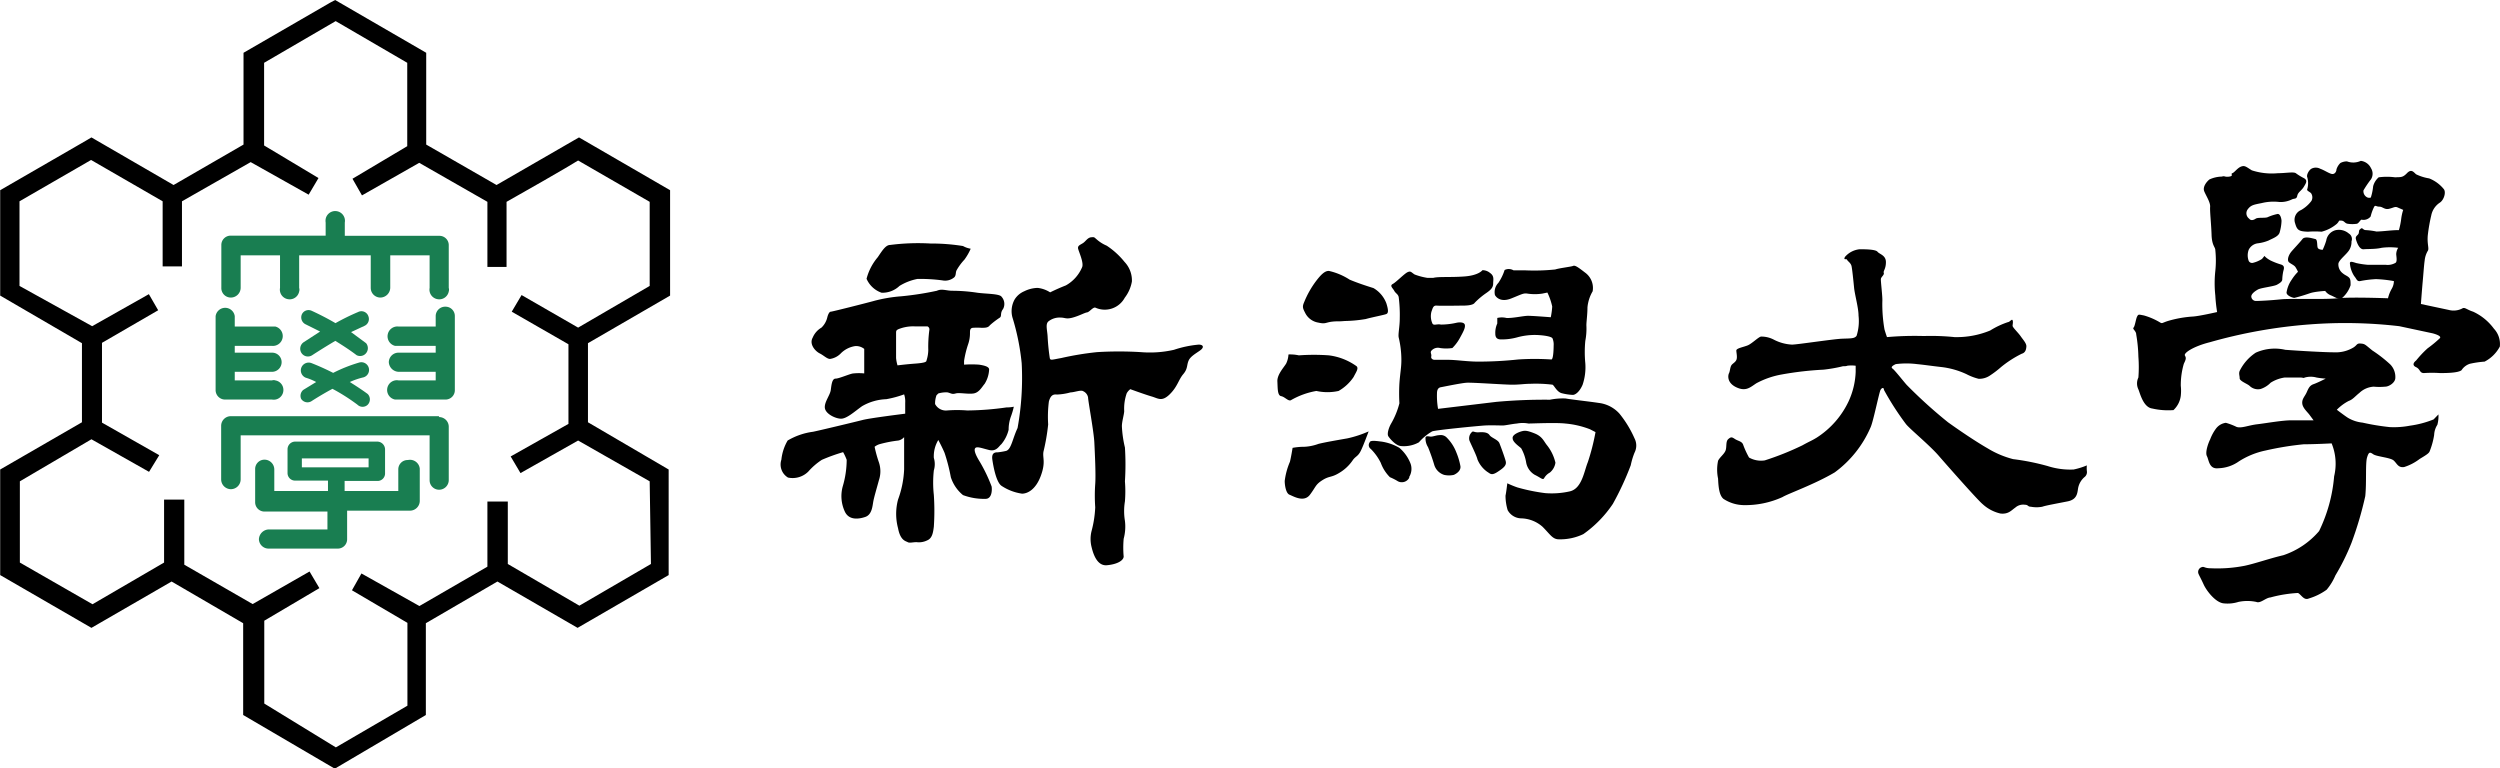
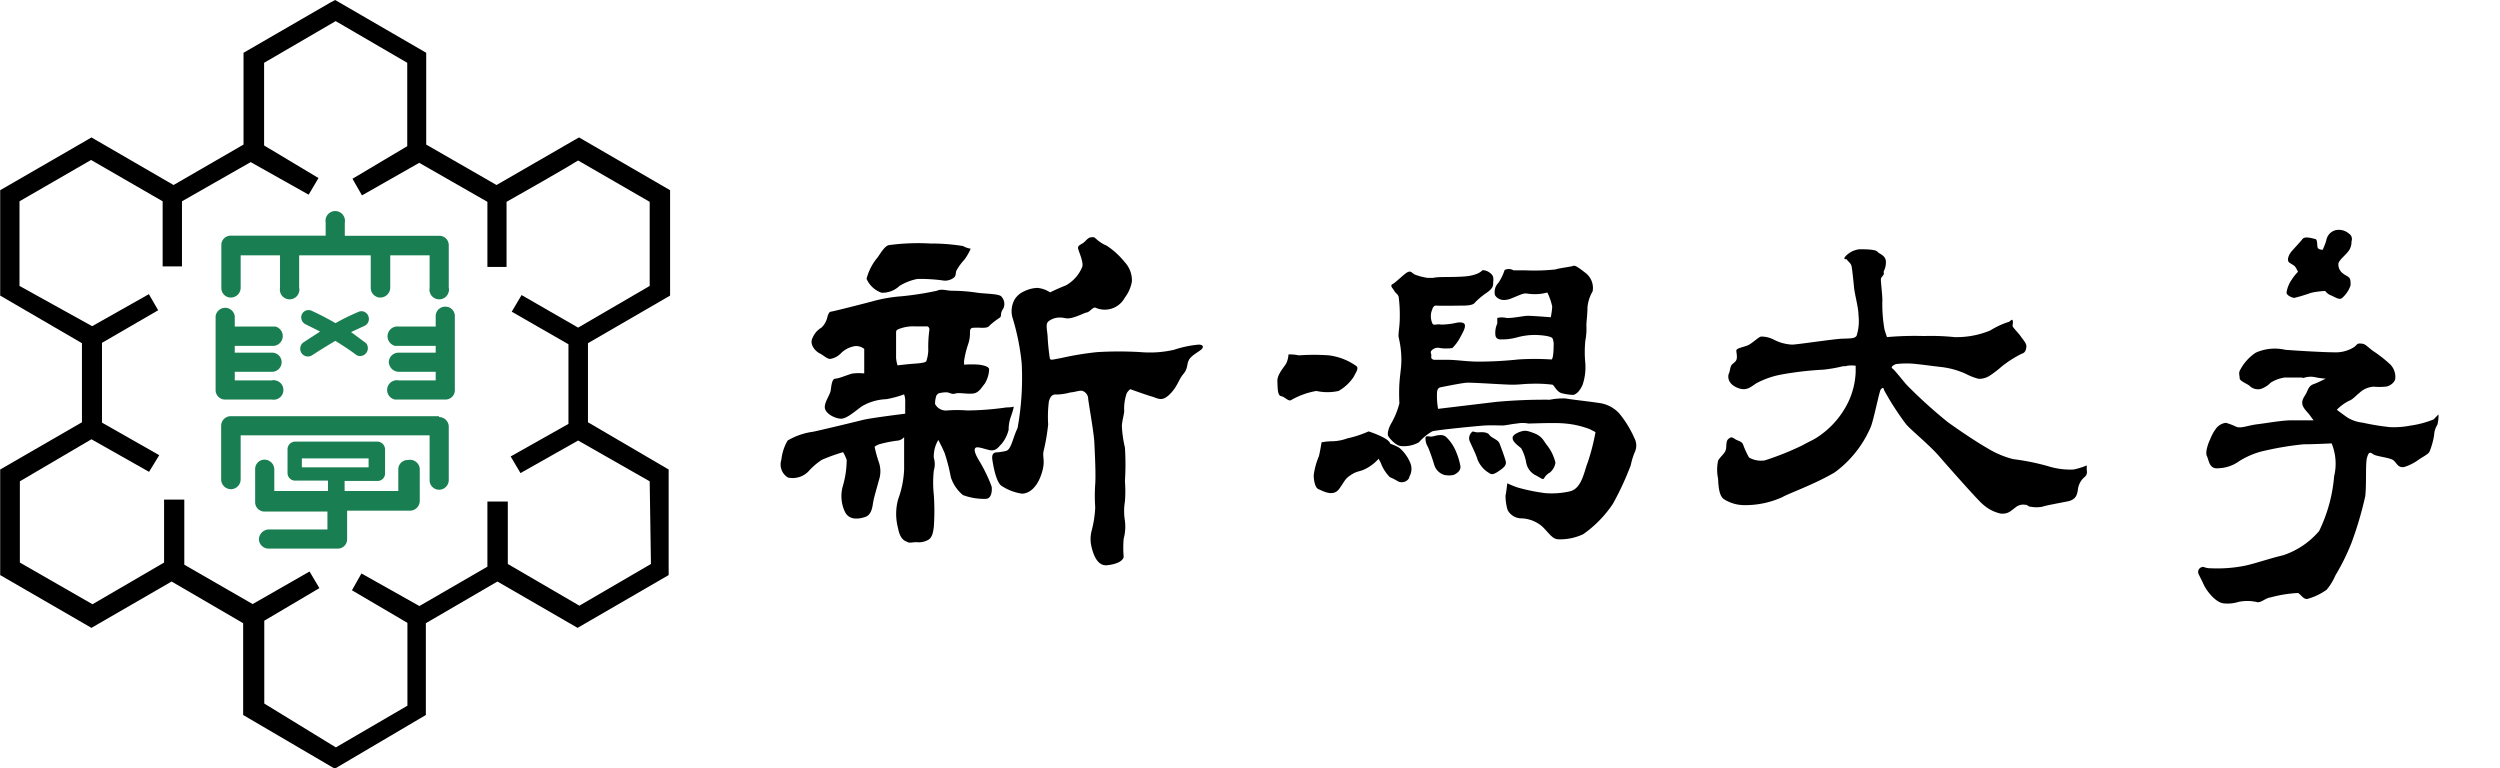
<svg xmlns="http://www.w3.org/2000/svg" id="レイヤー_1" data-name="レイヤー 1" viewBox="0 0 139.72 42.93">
  <defs>
    <style>.cls-1{fill:#197e51;}.cls-2{fill-rule:evenodd;}</style>
  </defs>
  <path d="M37.44,17.08V11.19L32.35,8.24l-.28.16-4.33,2.5L23.81,8.64V3.51L18.72.56l-.28.15L13.6,3.51V8.64L9.69,10.9,5.1,8.24l-.27.16L0,11.19v5.89l4.57,2.66v4.42L0,26.8v5.9L5.1,35.65l4.48-2.59,4,2.33v5.13l5.12,3,5.09-3V35.39l4-2.33,4.48,2.59,5.09-2.95V26.8l-4.51-2.64V19.74Zm-1.07,15-4,2.33-4-2.33V28.59H27.23v3.64l-3.8,2.2-3.24-1.82-.53.94,3.1,1.82V40l-4,2.33-4-2.45V35.25l3.08-1.82-.55-.93-3.18,1.82-3.82-2.2V28.48H9.16V32l-4,2.33L1.1,32V27.46l4-2.35,3.22,1.82L8.89,26l-3.2-1.82V19.72L8.83,17.9,8.31,17,5.14,18.79,1.08,16.54V11.81l4-2.31,4,2.31v3.64h1.08V11.81L14,9.62l3.24,1.82.55-.93L14.75,8.69h0V4.07l4-2.33,4,2.33V8.73l-3.06,1.82.53.93,3.2-1.82,3.81,2.18v3.64h1.07V11.84c.46-.25,3.64-2.07,4-2.31l4,2.31v4.7l-4,2.33-3.16-1.82-.55.93,3.17,1.82v4.45l-3.23,1.82.55.93,3.22-1.82,4,2.28Z" transform="translate(0.01 -0.56)" />
  <path class="cls-1" d="M12.89,17.19a.55.55,0,0,0,.55-.54V14.83h2.2v1.82a.54.54,0,0,0,.44.63.54.54,0,0,0,.63-.43.34.34,0,0,0,0-.2V14.83h4v1.82a.54.54,0,0,0,.54.54.56.56,0,0,0,.55-.54V14.83H24v1.82a.54.54,0,0,0,.44.63.54.54,0,0,0,.63-.43.34.34,0,0,0,0-.2V14.28a.52.52,0,0,0-.5-.54H19.26V13a.54.54,0,1,0-1.07-.2.67.67,0,0,0,0,.2v.73h-5.3a.52.52,0,0,0-.53.52v2.39A.53.53,0,0,0,12.89,17.19Z" transform="translate(0.01 -0.56)" />
  <path class="cls-1" d="M16.84,20.29a.43.43,0,0,0,.6.12s.58-.38,1.29-.8c.39.24.81.51,1.19.8a.43.43,0,0,0,.58-.19.44.44,0,0,0-.05-.48l-.84-.62.73-.34a.42.42,0,0,0,.24-.54v0A.41.41,0,0,0,20,18h0a12.25,12.25,0,0,0-1.26.62c-.43-.25-.87-.48-1.33-.69a.41.41,0,0,0-.55.2v0a.43.43,0,0,0,.22.56l.8.4-.91.59A.44.44,0,0,0,16.84,20.29Z" transform="translate(0.01 -0.56)" />
-   <path class="cls-1" d="M16.82,22.85a.42.42,0,0,0,.58.13l0,0s.5-.33,1.17-.69a10.7,10.7,0,0,1,1.4.89.41.41,0,0,0,.57,0l0,0a.43.43,0,0,0,0-.6c-.31-.23-.65-.45-1-.67a4,4,0,0,1,.76-.26.43.43,0,0,0-.23-.83,8.38,8.38,0,0,0-1.46.58,13.37,13.37,0,0,0-1.22-.55.44.44,0,0,0-.56.26h0a.44.44,0,0,0,.25.56,3,3,0,0,1,.58.24l-.72.44A.43.43,0,0,0,16.82,22.85Z" transform="translate(0.01 -0.56)" />
  <path class="cls-1" d="M15.19,22.89a.54.54,0,0,0,.63-.44.54.54,0,0,0-.44-.63.31.31,0,0,0-.19,0H13.11v-.48h2.08a.54.54,0,0,0,.54-.54.53.53,0,0,0-.53-.53H13.11v-.38h2.08a.55.55,0,0,0,.19-1.08H13.11v-.58a.54.54,0,0,0-1.07,0v4.11a.53.53,0,0,0,.51.55h2.64Z" transform="translate(0.01 -0.56)" />
  <path class="cls-1" d="M24.89,17.7a.53.53,0,0,0-.55.51v.6H22.27a.55.55,0,0,0-.2,1.08h2.27v.38H22.27a.54.54,0,0,0-.55.53.57.57,0,0,0,.55.54h2.07v.48H22.27a.54.54,0,1,0-.2,1.07h2.82a.52.52,0,0,0,.52-.53V18.23a.52.52,0,0,0-.52-.53Z" transform="translate(0.01 -0.56)" />
  <path class="cls-1" d="M24.54,23.82H12.89a.54.54,0,0,0-.54.53v3a.55.55,0,0,0,.54.55.55.55,0,0,0,.55-.55V24.89H24V27.4a.53.53,0,0,0,.53.53h0a.54.54,0,0,0,.54-.53v-3a.54.54,0,0,0-.56-.53Z" transform="translate(0.01 -0.56)" />
  <path class="cls-1" d="M22.77,26.27a.52.52,0,0,0-.52.53V28h-3v-.56h1.82a.42.42,0,0,0,.44-.4V25.67a.44.44,0,0,0-.44-.43H16.5a.43.43,0,0,0-.44.43V27a.42.42,0,0,0,.42.42h1.84V28h-3v-1.2a.55.55,0,0,0-.55-.55.52.52,0,0,0-.52.53v1.84a.52.52,0,0,0,.52.53h3.52v1H15a.57.57,0,0,0-.54.55.54.54,0,0,0,.54.52h3.86a.52.52,0,0,0,.53-.52h0V29.1H22.9a.55.55,0,0,0,.55-.53V26.75a.55.55,0,0,0-.6-.49Zm-5.91-.09h3.73v.5H16.86Z" transform="translate(0.01 -0.56)" />
  <path class="cls-2" d="M56.24,23.33a16.3,16.3,0,0,1-2.2.17,7,7,0,0,0-1.12,0,.68.68,0,0,1-.67-.36,1.33,1.33,0,0,1,.08-.49l.1-.1a1.51,1.51,0,0,1,.52-.06c.2.05.24.12.45.06s.69.05,1,0,.46-.35.62-.54a1.64,1.64,0,0,0,.25-.8c0-.17-.31-.23-.56-.27a5.89,5.89,0,0,0-.84,0v-.21a5.46,5.46,0,0,1,.23-.94,1.87,1.87,0,0,0,.1-.62c0-.14,0-.27.16-.29a3.82,3.82,0,0,1,.48,0c.21,0,.37,0,.47-.14a4.63,4.63,0,0,1,.56-.43c.12-.09,0-.25.18-.48a.6.6,0,0,0-.08-.68c-.11-.18-.85-.16-1.36-.23a9.43,9.43,0,0,0-1.4-.11c-.33,0-.58-.13-.86,0a17,17,0,0,1-2,.31,8.21,8.21,0,0,0-1.56.27c-.36.1-2.29.59-2.37.59s-.15.15-.19.3a1.16,1.16,0,0,1-.33.59,1.16,1.16,0,0,0-.49.56c-.21.37.15.76.39.88s.41.31.58.31a1.05,1.05,0,0,0,.62-.33,1.44,1.44,0,0,1,.8-.39.74.74,0,0,1,.49.16v1.37a3,3,0,0,0-.6,0c-.16,0-.8.29-1,.29s-.23.35-.27.64-.37.68-.33,1,.55.58.88.6.79-.41,1.2-.7a2.9,2.9,0,0,1,1.35-.39,5.82,5.82,0,0,0,1-.27,1.27,1.27,0,0,1,.06.48q0,.3,0,.6s-1.94.24-2.37.35-2.43.59-2.78.66a3.76,3.76,0,0,0-1.42.49,2.65,2.65,0,0,0-.35,1.07.85.85,0,0,0,.37,1,1.24,1.24,0,0,0,1.13-.33,3.68,3.68,0,0,1,.76-.66,9.93,9.93,0,0,1,1.19-.43,2.83,2.83,0,0,1,.2.43,5.3,5.3,0,0,1-.22,1.48,2.05,2.05,0,0,0,.12,1.42c.23.48.76.42,1.14.29s.4-.62.45-.88.2-.76.31-1.17a1.56,1.56,0,0,0,0-1,7,7,0,0,1-.24-.87.84.84,0,0,1,.33-.16,6.78,6.78,0,0,1,1-.19.59.59,0,0,0,.32-.19v1.8a5.52,5.52,0,0,1-.34,1.69,3.1,3.1,0,0,0,0,1.6c.13.7.44.72.54.78s.29,0,.49,0a1.05,1.05,0,0,0,.6-.1c.29-.12.33-.46.37-.76a13.22,13.22,0,0,0,0-1.78,6.27,6.27,0,0,1,0-1.37,1.19,1.19,0,0,0,0-.7,1.76,1.76,0,0,1,.25-1s.22.41.35.72a10,10,0,0,1,.35,1.36,2.14,2.14,0,0,0,.68,1,3.37,3.37,0,0,0,1.26.21c.36,0,.37-.5.34-.69a8.74,8.74,0,0,0-.66-1.38c-.2-.32-.35-.64-.26-.76s.37,0,.78.1.55-.22.68-.32a2,2,0,0,0,.41-.81,2.18,2.18,0,0,1,.12-.72,4.11,4.11,0,0,0,.17-.57A1.9,1.9,0,0,1,56.24,23.33ZM51.93,19a7,7,0,0,0-.06,1.12,2,2,0,0,1-.1.59c0,.07-.08.13-.62.17s-1,.1-1,.1a2.12,2.12,0,0,1-.08-.41V19.19c0-.15,0-.19.23-.27a2.19,2.19,0,0,1,.8-.12h.72a.18.18,0,0,1,.11.2Z" transform="translate(0.01 -0.56)" />
  <path class="cls-2" d="M49.26,16.92a1.38,1.38,0,0,0,1-.38,3,3,0,0,1,1-.39,9.41,9.41,0,0,1,1.4.08.79.79,0,0,0,.66-.17c.12-.12.06-.27.14-.41a3.12,3.12,0,0,1,.43-.58,3.1,3.1,0,0,0,.35-.61,1.3,1.3,0,0,1-.43-.15A11,11,0,0,0,52,14.17a12.18,12.18,0,0,0-2.26.08c-.25,0-.44.31-.69.68a3.05,3.05,0,0,0-.63,1.21A1.42,1.42,0,0,0,49.26,16.92Z" transform="translate(0.01 -0.56)" />
  <path class="cls-2" d="M61,13.82c-.22,0-.33.23-.49.33s-.29.14-.27.29.35.82.22,1.07a2.09,2.09,0,0,1-.9,1c-.51.2-.88.39-.88.39a1.6,1.6,0,0,0-.7-.25,1.77,1.77,0,0,0-.75.19,1.16,1.16,0,0,0-.53.45,1.34,1.34,0,0,0-.13,1,13,13,0,0,1,.52,2.57,15.71,15.71,0,0,1-.23,3.62c-.29.62-.35,1.19-.64,1.28a3.85,3.85,0,0,1-.47.08c-.12,0-.36,0-.3.41s.22,1.26.51,1.46a2.78,2.78,0,0,0,1.15.44c.29,0,.76-.21,1.05-1s.08-1,.15-1.36a11.36,11.36,0,0,0,.26-1.51A6.73,6.73,0,0,1,58.61,23c.1-.37.26-.41.45-.39a3.26,3.26,0,0,0,.76-.12c.2,0,.58-.15.7-.07a.48.48,0,0,1,.28.35c0,.19.32,1.9.35,2.51s.09,1.82.05,2.33a9.4,9.4,0,0,0,0,1.3A6.09,6.09,0,0,1,61,30.22a1.83,1.83,0,0,0,0,.93c.08.33.29,1.05.85,1s.92-.25.94-.48a5.57,5.57,0,0,1,0-1,2.61,2.61,0,0,0,.07-1,3.32,3.32,0,0,1,0-1.09,7,7,0,0,0,0-1.12,14.89,14.89,0,0,0,0-1.89,6.25,6.25,0,0,1-.17-1.19c0-.26.12-.64.13-.84a2.61,2.61,0,0,1,.14-1,.74.74,0,0,1,.2-.23s.85.31,1.2.41.56.31,1-.12.49-.81.76-1.13.18-.51.31-.78.59-.48.72-.62.06-.25-.17-.25a6,6,0,0,0-1.38.29,6.06,6.06,0,0,1-1.85.13,20,20,0,0,0-2.45,0,17,17,0,0,0-2,.33c-.51.09-.61.15-.64,0-.06-.4-.1-.8-.12-1.19s-.14-.72.06-.87a1,1,0,0,1,.68-.2c.23,0,.29.1.66,0s.66-.27.8-.29.32-.29.46-.27a1.27,1.27,0,0,0,1.65-.55,2.07,2.07,0,0,0,.4-.91,1.5,1.5,0,0,0-.41-1.09,4.32,4.32,0,0,0-1-.91,2.05,2.05,0,0,1-.58-.37C61.16,13.84,61.16,13.8,61,13.82Z" transform="translate(0.01 -0.56)" />
  <path class="cls-2" d="M84.08,15.65a2.82,2.82,0,0,1-.35.72.74.74,0,0,0-.19.68c.07.13.33.42.91.19s.68-.31.91-.27a2.82,2.82,0,0,0,.82,0l.29-.06a3.43,3.43,0,0,1,.27.78,4.11,4.11,0,0,1-.08.6s-1-.08-1.27-.08-.84.14-1.21.12a1.1,1.1,0,0,0-.51,0v.31a1.24,1.24,0,0,0-.11.57c0,.23.11.32.32.32a3.27,3.27,0,0,0,.88-.11,3.72,3.72,0,0,1,1-.14c.32,0,.95.06,1,.2a.89.89,0,0,1,.06.4s0,.78-.13.77a14.29,14.29,0,0,0-1.85,0,21,21,0,0,1-2.24.12c-.6,0-1.24-.1-1.65-.1h-.79c-.08,0-.21-.06-.18-.19s-.07-.21,0-.31a.48.48,0,0,1,.49-.16,2.29,2.29,0,0,0,.69,0,2.43,2.43,0,0,0,.43-.58c.21-.38.29-.55.27-.7s-.23-.17-.43-.14a4,4,0,0,1-.91.11c-.22-.05-.39.07-.47-.05a1,1,0,0,1-.06-.67c.08-.22.1-.36.31-.34s1.21,0,1.39,0,.62,0,.72-.16a4.16,4.16,0,0,1,.64-.54c.25-.17.39-.31.39-.53s.08-.42-.18-.6a.66.66,0,0,0-.42-.15s-.2.29-1,.35-1.44,0-1.75.08h-.32a3.47,3.47,0,0,1-.72-.19c-.19-.12-.21-.21-.39-.13s-.64.56-.83.66,0,.23.08.38.21.18.25.35a7.84,7.84,0,0,1,.06,1.19c0,.47-.1.88-.06,1.07a5.4,5.4,0,0,1,.15,1.28c0,.4-.07.72-.11,1.29a10,10,0,0,0,0,1.11,4.46,4.46,0,0,1-.45,1.11c-.15.25-.25.6-.17.73s.42.53.71.55a1.73,1.73,0,0,0,1-.21,2.91,2.91,0,0,1,.74-.61c.21-.08,2.6-.31,2.94-.33s.85,0,1,0,.48-.08.8-.11a1.72,1.72,0,0,1,.64,0c.25,0,1.53-.06,2.06,0a5,5,0,0,1,1.38.32l.31.16a12.17,12.17,0,0,1-.43,1.68c-.21.52-.33,1.47-1,1.63a4.57,4.57,0,0,1-1.38.1,10.32,10.32,0,0,1-1.56-.32,5.48,5.48,0,0,1-.56-.23s-.06.52-.1.69a2.84,2.84,0,0,0,.12.81.88.88,0,0,0,.76.46A1.87,1.87,0,0,1,86.2,30c.41.41.55.68.87.7a3,3,0,0,0,1.41-.29,6.47,6.47,0,0,0,1.65-1.69,16.21,16.21,0,0,0,1-2.16,4,4,0,0,1,.21-.7.87.87,0,0,0,0-.8,6.06,6.06,0,0,0-.84-1.38,1.85,1.85,0,0,0-1.15-.6c-.52-.08-1.61-.2-1.86-.25a3.69,3.69,0,0,0-.88.07,29.81,29.81,0,0,0-3,.12l-3.25.39a4.2,4.2,0,0,1-.06-.86c0-.25.1-.33.22-.35s1.12-.23,1.44-.25,2.11.11,2.54.11.69-.05,1-.05a7.59,7.59,0,0,1,1.26.05c.1.06.25.42.53.48a3,3,0,0,0,.6.09c.13,0,.37-.15.55-.57a3.08,3.08,0,0,0,.15-1.2,6.53,6.53,0,0,1,0-1.25,3.64,3.64,0,0,0,.06-.87c0-.21.06-.6.06-1a2.17,2.17,0,0,1,.29-.9,1.06,1.06,0,0,0-.43-1.05c-.35-.27-.55-.42-.66-.37s-.76.12-1,.2a11.37,11.37,0,0,1-1.65.05h-.68A.52.52,0,0,0,84.08,15.65Z" transform="translate(0.01 -0.56)" />
  <path class="cls-2" d="M84.53,25.06c0,.22.4.47.48.56a2.46,2.46,0,0,1,.27.76,1,1,0,0,0,.49.72c.33.16.43.29.51.2a.81.81,0,0,1,.33-.33.88.88,0,0,0,.31-.55,2.46,2.46,0,0,0-.49-1c-.17-.22-.25-.47-.68-.64s-.54-.16-.7-.12S84.49,24.85,84.53,25.06Z" transform="translate(0.01 -0.56)" />
  <path class="cls-2" d="M82.23,24.73a.47.47,0,0,0-.12.44c.06.16.41.86.45,1.06a1.57,1.57,0,0,0,.55.7c.17.1.23.23.58,0s.51-.37.45-.6-.27-.8-.35-1-.45-.3-.55-.45-.31-.18-.6-.16S82.33,24.61,82.23,24.73Z" transform="translate(0.01 -0.56)" />
  <path class="cls-2" d="M79.66,25a.91.91,0,0,0,.14.55c.13.32.25.66.35,1a.84.84,0,0,0,.55.55,1.23,1.23,0,0,0,.54,0c.14-.06.41-.23.37-.49a3.82,3.82,0,0,0-.23-.77,2.37,2.37,0,0,0-.53-.82.46.46,0,0,0-.41-.14c-.18,0-.39.1-.52.08S79.7,24.92,79.66,25Z" transform="translate(0.01 -0.56)" />
  <path class="cls-2" d="M76.54,25.28a.26.26,0,0,0,.06.37h0a2.92,2.92,0,0,1,.56.78,2.19,2.19,0,0,0,.51.8,3.19,3.19,0,0,1,.45.23.47.47,0,0,0,.63-.2l0-.05a.87.87,0,0,0,.08-.72,2.2,2.2,0,0,0-.63-.9,2.78,2.78,0,0,0-1-.35C77,25.22,76.57,25.14,76.54,25.28Z" transform="translate(0.01 -0.56)" />
-   <path class="cls-2" d="M76.48,24.67a6.14,6.14,0,0,1-1.19.39c-.57.1-1.27.22-1.62.31a2.64,2.64,0,0,1-.79.16,3.49,3.49,0,0,0-.65.06s-.09.56-.15.78a3.94,3.94,0,0,0-.29,1.07c0,.21.06.69.27.77s.8.45,1.14,0,.3-.56.69-.81.5-.14.93-.4a2.37,2.37,0,0,0,.78-.73c.16-.22.29-.2.45-.53S76.48,24.67,76.48,24.67Z" transform="translate(0.01 -0.56)" />
+   <path class="cls-2" d="M76.48,24.67a6.14,6.14,0,0,1-1.19.39a2.64,2.64,0,0,1-.79.16,3.49,3.49,0,0,0-.65.06s-.09.56-.15.78a3.94,3.94,0,0,0-.29,1.07c0,.21.06.69.27.77s.8.45,1.14,0,.3-.56.69-.81.5-.14.93-.4a2.37,2.37,0,0,0,.78-.73c.16-.22.29-.2.45-.53S76.48,24.67,76.48,24.67Z" transform="translate(0.01 -0.56)" />
  <path class="cls-2" d="M72,20.37a1.33,1.33,0,0,1-.13.51c-.14.23-.51.62-.49,1s0,.78.21.82.39.29.54.23a4.31,4.31,0,0,1,1.43-.52,2.88,2.88,0,0,0,1.24,0,2.51,2.51,0,0,0,.84-.78c.14-.28.29-.47.17-.6a3.37,3.37,0,0,0-1.55-.61,11.78,11.78,0,0,0-1.68,0A2.28,2.28,0,0,0,72,20.37Z" transform="translate(0.01 -0.56)" />
-   <path class="cls-2" d="M74.41,18.54c-.35.05-.35.14-.74.05a1,1,0,0,1-.72-.51c-.15-.29-.19-.37-.07-.64a5.18,5.18,0,0,1,.66-1.17c.23-.3.5-.62.76-.56a3.58,3.58,0,0,1,1.12.48c.43.18.88.33,1.33.47a1.67,1.67,0,0,1,.72.85c.13.41.11.55,0,.6s-.8.18-1.15.28a7.72,7.72,0,0,1-1.17.11C74.7,18.54,74.76,18.5,74.41,18.54Z" transform="translate(0.01 -0.56)" />
  <path class="cls-2" d="M103.1,14.92a1.25,1.25,0,0,1,.82-.43c.27,0,.89,0,1,.14s.47.19.47.58-.16.49-.12.6-.14.22-.16.33.1,1,.08,1.27a8.2,8.2,0,0,0,.12,1.56c.08.27.14.43.14.43a17.65,17.65,0,0,1,2.06-.06,12.88,12.88,0,0,1,1.71.06,4.9,4.9,0,0,0,2-.37,4.57,4.57,0,0,1,1-.47c.09,0,.21-.2.25-.1s0,.22,0,.31.32.39.45.58.33.4.32.57-.05.35-.26.41a6.09,6.09,0,0,0-1.15.74,5.45,5.45,0,0,1-.66.5,1.06,1.06,0,0,1-.6.16,3.09,3.09,0,0,1-.68-.26,4.57,4.57,0,0,0-1.34-.39c-.63-.07-1-.13-1.42-.17a4.74,4.74,0,0,0-1.19,0c-.13.06-.31.16-.18.25s.65.76.8.92a26.8,26.8,0,0,0,2.3,2.08c.74.53,1.61,1.11,2.22,1.46a5.23,5.23,0,0,0,1.42.6,13.07,13.07,0,0,1,1.94.39,4.11,4.11,0,0,0,1.44.19,4,4,0,0,0,.74-.23,1.6,1.6,0,0,0,0,.31.35.35,0,0,1-.14.35,1.09,1.09,0,0,0-.33.53c-.07.25,0,.7-.6.82s-1.23.23-1.42.3a1.72,1.72,0,0,1-.64,0c-.18,0-.14-.11-.33-.11a.66.66,0,0,0-.54.16c-.22.15-.38.38-.83.33a2.2,2.2,0,0,1-1-.53c-.26-.21-1.93-2.1-2.45-2.7s-1.62-1.5-1.83-1.77a15.5,15.5,0,0,1-1.23-1.91c0-.14-.11-.14-.19,0s-.41,1.79-.56,2.1a6.13,6.13,0,0,1-2,2.51c-1.15.68-2.59,1.18-2.92,1.38a5,5,0,0,1-2.18.45,2.12,2.12,0,0,1-1.12-.35c-.24-.2-.28-.68-.3-1.13a2.41,2.41,0,0,1,0-1c.1-.2.32-.35.41-.55s0-.52.16-.66.21-.11.38,0,.38.12.45.31a4.69,4.69,0,0,0,.33.72,1.35,1.35,0,0,0,.88.16,15.85,15.85,0,0,0,2.1-.84c.45-.25.47-.23.8-.43A4.88,4.88,0,0,0,103.3,23a4.3,4.3,0,0,0,.4-1.65V21a1.85,1.85,0,0,0-.47,0c-.12.05-.16,0-.33.05a8.38,8.38,0,0,1-1,.17,18.22,18.22,0,0,0-2.34.27,4.73,4.73,0,0,0-1.41.49c-.35.23-.59.48-1.13.22s-.45-.69-.4-.78.06-.3.12-.42.22-.17.29-.32,0-.4,0-.53.4-.19.64-.29.62-.49.75-.49a1.51,1.51,0,0,1,.72.18,2.48,2.48,0,0,0,1,.27c.28,0,2.3-.31,2.79-.33s.7,0,.82-.16a2.71,2.71,0,0,0,.11-1.13c0-.44-.21-1.16-.25-1.57s-.1-1-.14-1.19-.21-.27-.25-.36S103,15.13,103.1,14.92Z" transform="translate(0.01 -0.56)" />
-   <path class="cls-2" d="M131.16,9.58a.78.78,0,0,0-.37.09.84.84,0,0,0-.22.36c0,.12-.1.29-.27.25s-.41-.21-.64-.29a.52.52,0,0,0-.49,0c-.14.08-.29.35-.23.48a1.23,1.23,0,0,1,0,.66c-.06.1.19.16.23.26a.41.41,0,0,1,0,.4,1.89,1.89,0,0,1-.58.51.59.59,0,0,0-.33.74c.11.39.21.45.72.47a4.82,4.82,0,0,1,.76,0,2.16,2.16,0,0,0,.85-.44c.18-.18.06-.19.25-.18s.18.16.39.18a1.7,1.7,0,0,0,.45,0c.14,0,.23-.26.31-.23a.51.51,0,0,0,.49-.18,2.58,2.58,0,0,1,.2-.55c.07-.1.11,0,.29,0s.29.18.54.12.33-.14.47-.08l.32.14a2.68,2.68,0,0,0-.11.49,4.05,4.05,0,0,1-.13.64c-.42,0-.83.07-1.25.08a4.11,4.11,0,0,0-.6-.08c-.16,0-.18-.16-.28-.08s-.09.08-.11.23-.22.16-.16.37.2.57.43.55.67,0,1-.08a3.62,3.62,0,0,1,.93,0,.69.69,0,0,0-.11.35c0,.11.08.45-.06.5a.86.86,0,0,1-.52.1h-1a4.77,4.77,0,0,1-.66-.1c-.27-.09-.33-.09-.35,0a1.52,1.52,0,0,0,.25.74c.14.16.14.32.37.26a6,6,0,0,1,.84-.1,6.8,6.8,0,0,1,1,.11.87.87,0,0,1-.11.41,2,2,0,0,0-.22.55s-2.1-.08-2.82,0-2.6,0-3.17.06-1.19.09-1.38.09a.26.26,0,0,1-.27-.25v0c0-.14.19-.29.37-.39s.89-.17,1.07-.27.27-.17.29-.27a2.77,2.77,0,0,1,.06-.49c.06-.19.06-.31-.14-.37a3.8,3.8,0,0,1-.59-.23c-.28-.16-.32-.25-.32-.25l-.14.17a1.64,1.64,0,0,1-.51.22.21.21,0,0,1-.23-.1.88.88,0,0,1,0-.64.66.66,0,0,1,.49-.35,2.27,2.27,0,0,0,.62-.16c.23-.12.57-.23.62-.47a2.59,2.59,0,0,0,.1-.62c0-.1-.06-.42-.23-.39a2.72,2.72,0,0,0-.55.18c-.15.06-.54,0-.66.08s-.27.13-.37,0a.37.37,0,0,1-.08-.52h0c.18-.24.33-.26.78-.35a2.8,2.8,0,0,1,1-.06,1.43,1.43,0,0,0,.7-.15c.14-.06.25,0,.29-.2s.24-.29.36-.49.25-.37,0-.5a3,3,0,0,1-.44-.27c-.13-.09-.57,0-1,0a3.62,3.62,0,0,1-1.46-.16c-.31-.19-.39-.29-.6-.21s-.37.33-.49.37.1.15-.17.19-.25-.06-.41,0a1.71,1.71,0,0,0-.7.16c-.15.12-.39.41-.29.66s.35.62.33.87.06.94.08,1.56.21.68.21.86a5.62,5.62,0,0,1,0,1.16,6.37,6.37,0,0,0,0,1.38,8.62,8.62,0,0,0,.1.92s-1,.23-1.35.25a6.34,6.34,0,0,0-1.37.24c-.36.11-.34.17-.47.09a3.77,3.77,0,0,0-.9-.39c-.31-.06-.31-.07-.38.06s-.12.54-.2.62.15.18.15.39a8.27,8.27,0,0,1,.12,1.23,7.62,7.62,0,0,1,0,1.17.76.76,0,0,0,0,.66c.09.21.27,1,.77,1.07a4,4,0,0,0,1.19.09,1.32,1.32,0,0,0,.41-.8,2.62,2.62,0,0,0,0-.56,4.25,4.25,0,0,1,.17-1.23c.12-.25.14-.32.06-.46s.47-.51,1.38-.74a28,28,0,0,1,5.6-1,26.12,26.12,0,0,1,5,.1l1.87.4c.29.08.5.18.39.28a6.75,6.75,0,0,1-.68.56,5.94,5.94,0,0,0-.64.68c-.13.1-.24.26,0,.37s.19.33.44.33a6.76,6.76,0,0,1,.9,0c.29,0,1,0,1.2-.16a.87.87,0,0,1,.47-.36,5.59,5.59,0,0,1,.82-.12,2,2,0,0,0,.85-.84,1.25,1.25,0,0,0-.33-1,3,3,0,0,0-1.16-.95c-.37-.12-.47-.27-.61-.18a1.05,1.05,0,0,1-.76.08l-1.55-.33s.06-.82.1-1.25.07-.91.11-1.18a1.32,1.32,0,0,1,.18-.55c.08-.13-.06-.4,0-.91a9.58,9.58,0,0,1,.19-1.07,1.11,1.11,0,0,1,.47-.7c.23-.14.37-.58.23-.76a2,2,0,0,0-.82-.6,2.59,2.59,0,0,1-.73-.23c-.14-.12-.26-.32-.51-.06s-.35.21-.66.23a3.54,3.54,0,0,0-.92,0,1,1,0,0,0-.31.5,2.92,2.92,0,0,1-.13.63.28.28,0,0,1-.18,0,.38.38,0,0,1-.23-.4,5.6,5.6,0,0,1,.42-.62.58.58,0,0,0,0-.62.72.72,0,0,0-.57-.41A1,1,0,0,1,131.16,9.58Z" transform="translate(0.01 -0.56)" />
  <path class="cls-2" d="M130.5,13.43A.71.71,0,0,0,130,14a3.7,3.7,0,0,1-.2.52s-.21,0-.27-.1,0-.47-.14-.5-.58-.18-.72,0-.4.45-.6.68-.27.52-.15.62.29.16.36.27a2.15,2.15,0,0,1,.14.26,2.51,2.51,0,0,0-.35.44,1.69,1.69,0,0,0-.29.72c0,.16.29.28.43.3.29-.07.58-.16.87-.26s.86-.13.86-.13a.7.7,0,0,0,.33.25c.27.12.47.27.62.14a1.61,1.61,0,0,0,.47-.71c0-.23,0-.35-.1-.44s-.21-.12-.33-.22a.62.62,0,0,1-.25-.56c.06-.22.44-.49.6-.74a.86.86,0,0,0,.13-.49.36.36,0,0,0-.15-.44A.85.85,0,0,0,130.5,13.43Z" transform="translate(0.01 -0.56)" />
  <path class="cls-2" d="M125.16,21.29c-.06.16,0,.25,0,.41s.43.31.55.42a.67.67,0,0,0,.62.18,1.36,1.36,0,0,0,.56-.35,2,2,0,0,1,.78-.29h.88c.18,0,.15.05.25,0a1.23,1.23,0,0,1,.66,0,4.43,4.43,0,0,0,.51.06s-.45.23-.68.31-.29.25-.39.47-.27.36-.24.62.31.48.43.66l.2.27h-1.23c-.53,0-1.4.16-1.91.22s-.89.24-1.16.15a3.69,3.69,0,0,0-.6-.23.82.82,0,0,0-.55.32,2.4,2.4,0,0,0-.33.61c-.1.19-.29.72-.18.93s.12.74.63.68a2.08,2.08,0,0,0,1.15-.38,4.43,4.43,0,0,1,1.49-.61,17,17,0,0,1,2.14-.35c.6,0,1.56-.05,1.56-.05a3,3,0,0,1,.14,1.84,8.62,8.62,0,0,1-.84,3.06,4.51,4.51,0,0,1-2,1.35c-.77.18-1.55.46-2.16.59a7.91,7.91,0,0,1-1.88.14c-.39,0-.37-.12-.53-.06a.28.28,0,0,0-.17.37c.06.14.13.25.29.6s.66,1,1.11,1.05a2,2,0,0,0,.83-.08,2.41,2.41,0,0,1,1,0c.23.1.52-.23.79-.25a7.28,7.28,0,0,1,1.54-.25c.18.09.33.43.6.31a3.33,3.33,0,0,0,1-.49,3.13,3.13,0,0,0,.49-.8,12.31,12.31,0,0,0,.9-1.82,20,20,0,0,0,.77-2.61c.08-.76,0-1.83.1-2.16s.16-.31.35-.18.94.18,1.13.34.25.43.6.37a2.83,2.83,0,0,0,.86-.45c.33-.2.52-.31.56-.43a4.24,4.24,0,0,0,.25-.91,1.13,1.13,0,0,1,.18-.57,1.91,1.91,0,0,0,.06-.58L136,24a5.47,5.47,0,0,1-1.32.35,4.74,4.74,0,0,1-1.13.08,13,13,0,0,1-1.52-.25,2,2,0,0,1-.82-.27c-.19-.12-.62-.45-.62-.45a2.63,2.63,0,0,1,.66-.49c.23-.08.35-.25.6-.45a1.27,1.27,0,0,1,.8-.35,3.42,3.42,0,0,0,.64,0c.22,0,.57-.23.57-.49a1,1,0,0,0-.28-.75,7.47,7.47,0,0,0-1-.78c-.41-.33-.41-.37-.65-.39s-.19.08-.41.22a1.91,1.91,0,0,1-1.09.27c-.52,0-1.92-.08-2.72-.14a2.6,2.6,0,0,0-1.65.16A2.61,2.61,0,0,0,125.16,21.29Z" transform="translate(0.01 -0.56)" />
</svg>